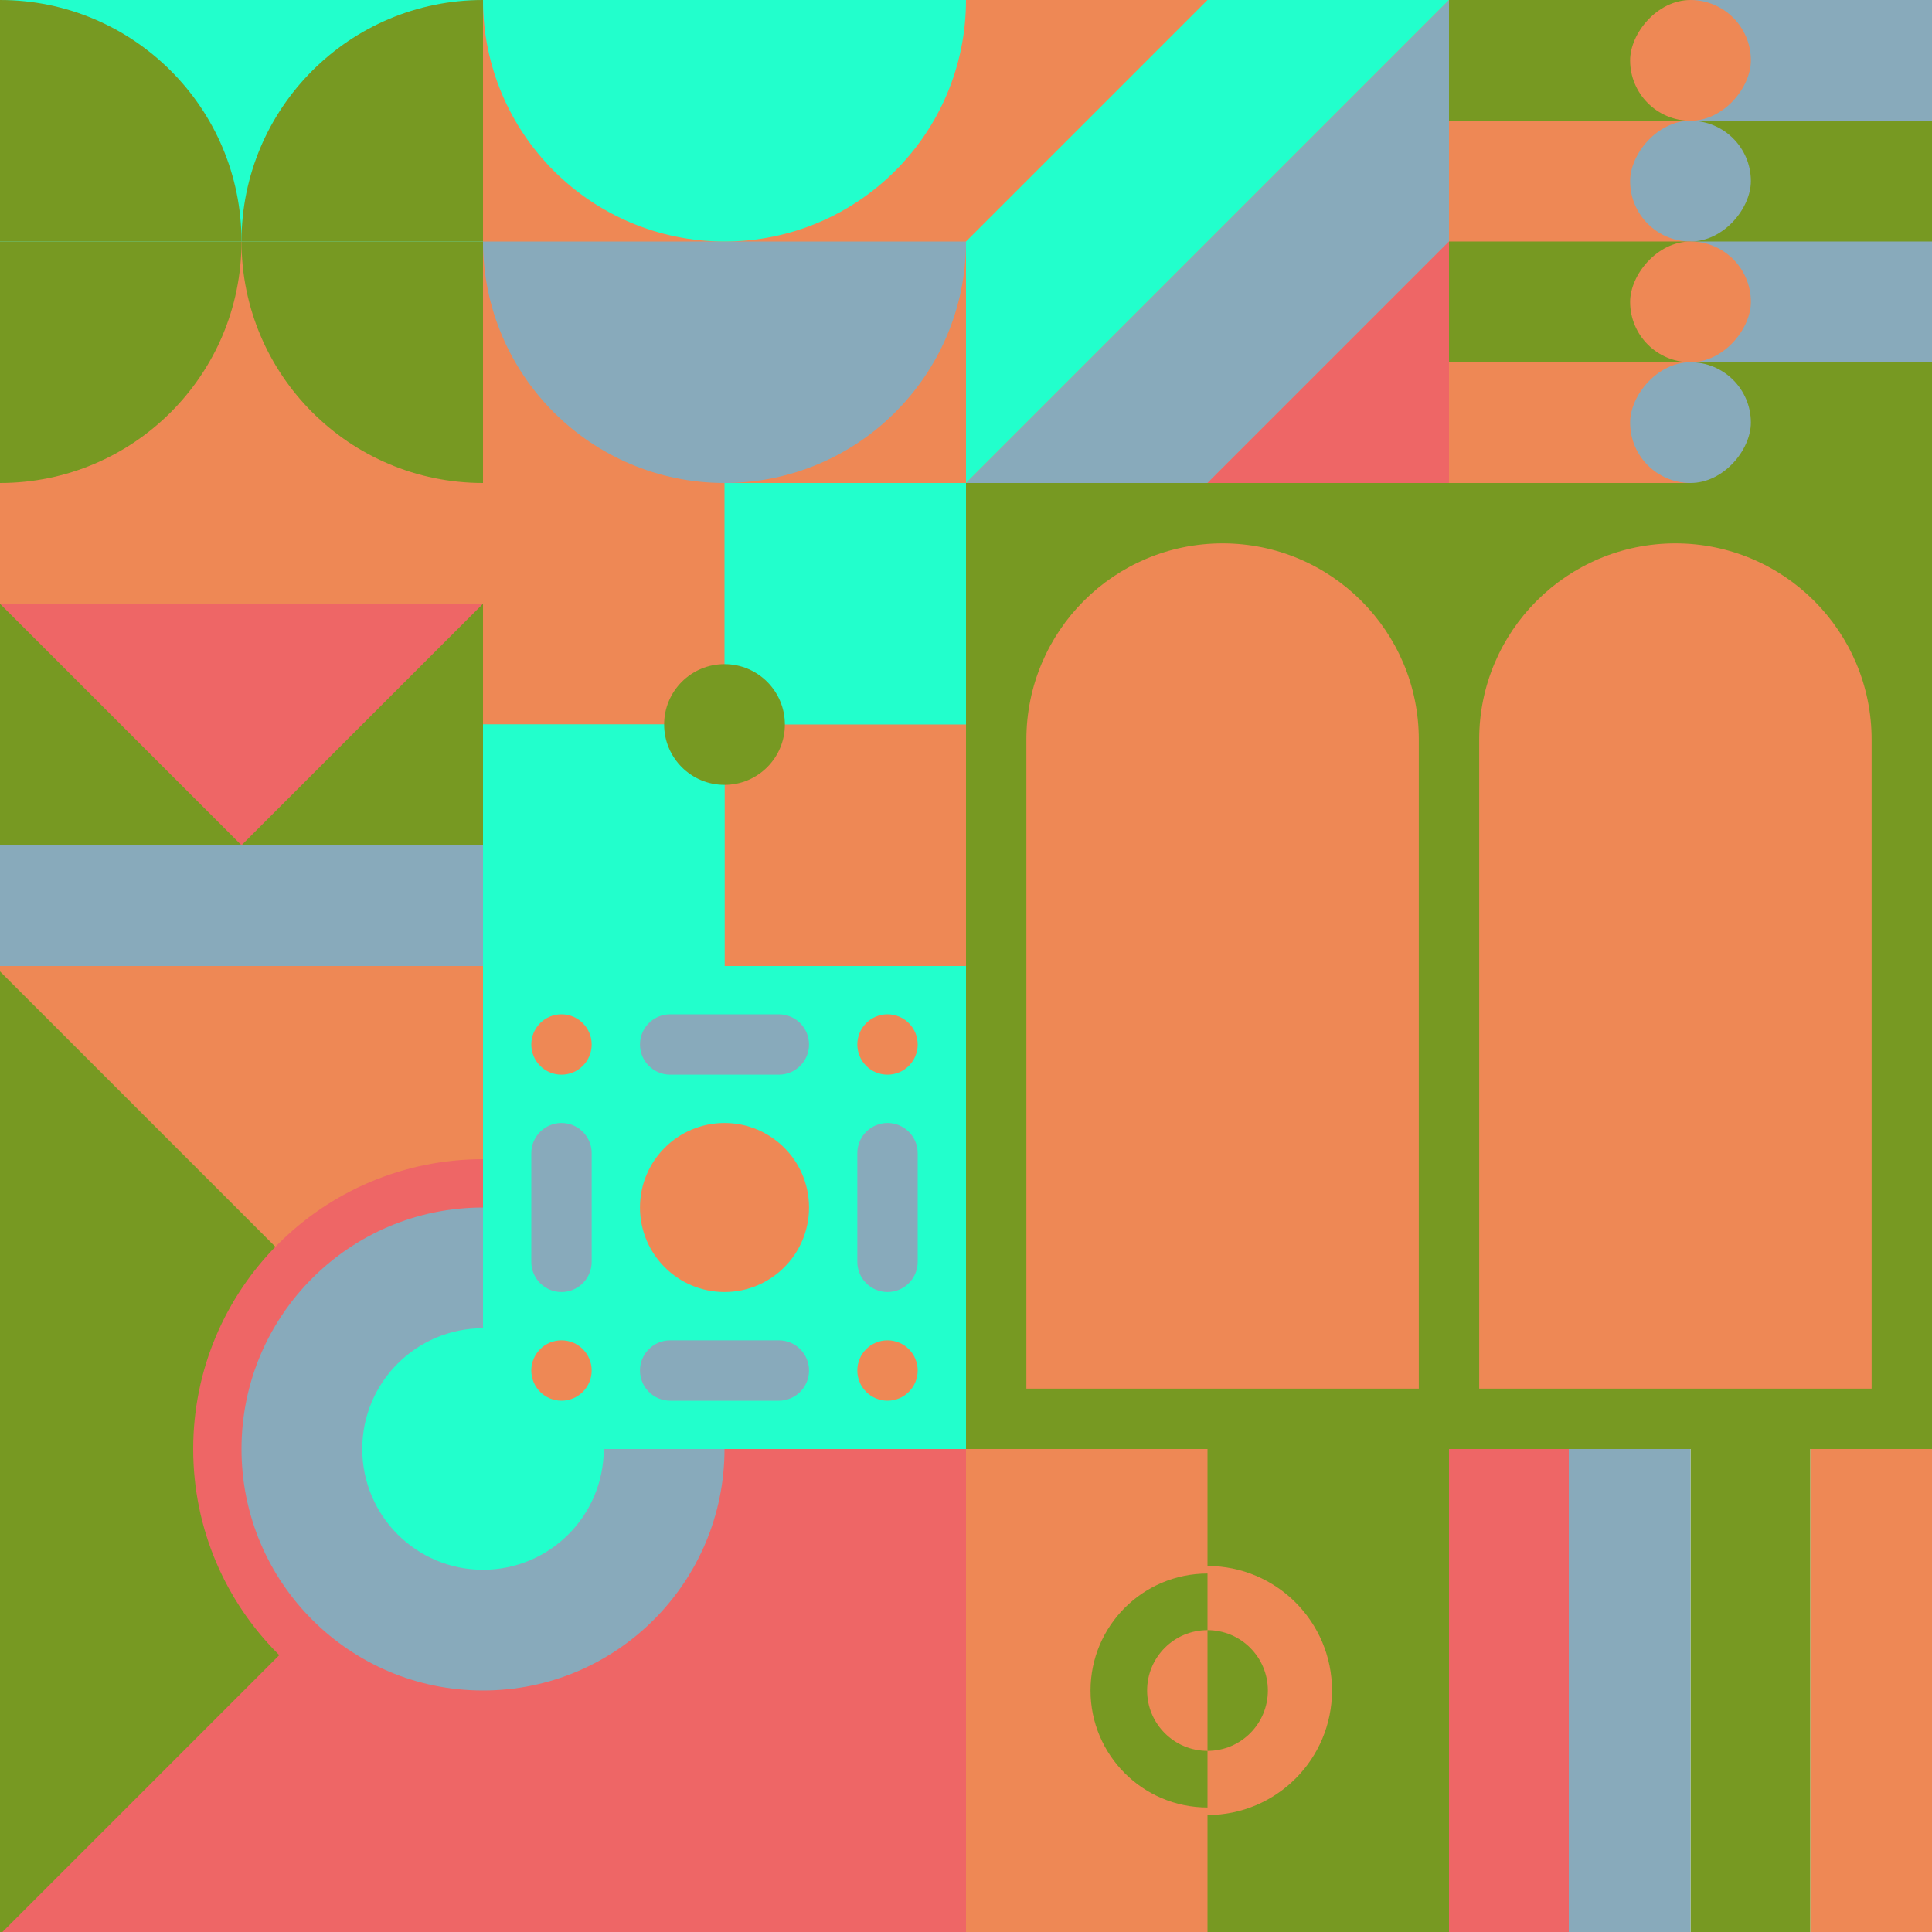
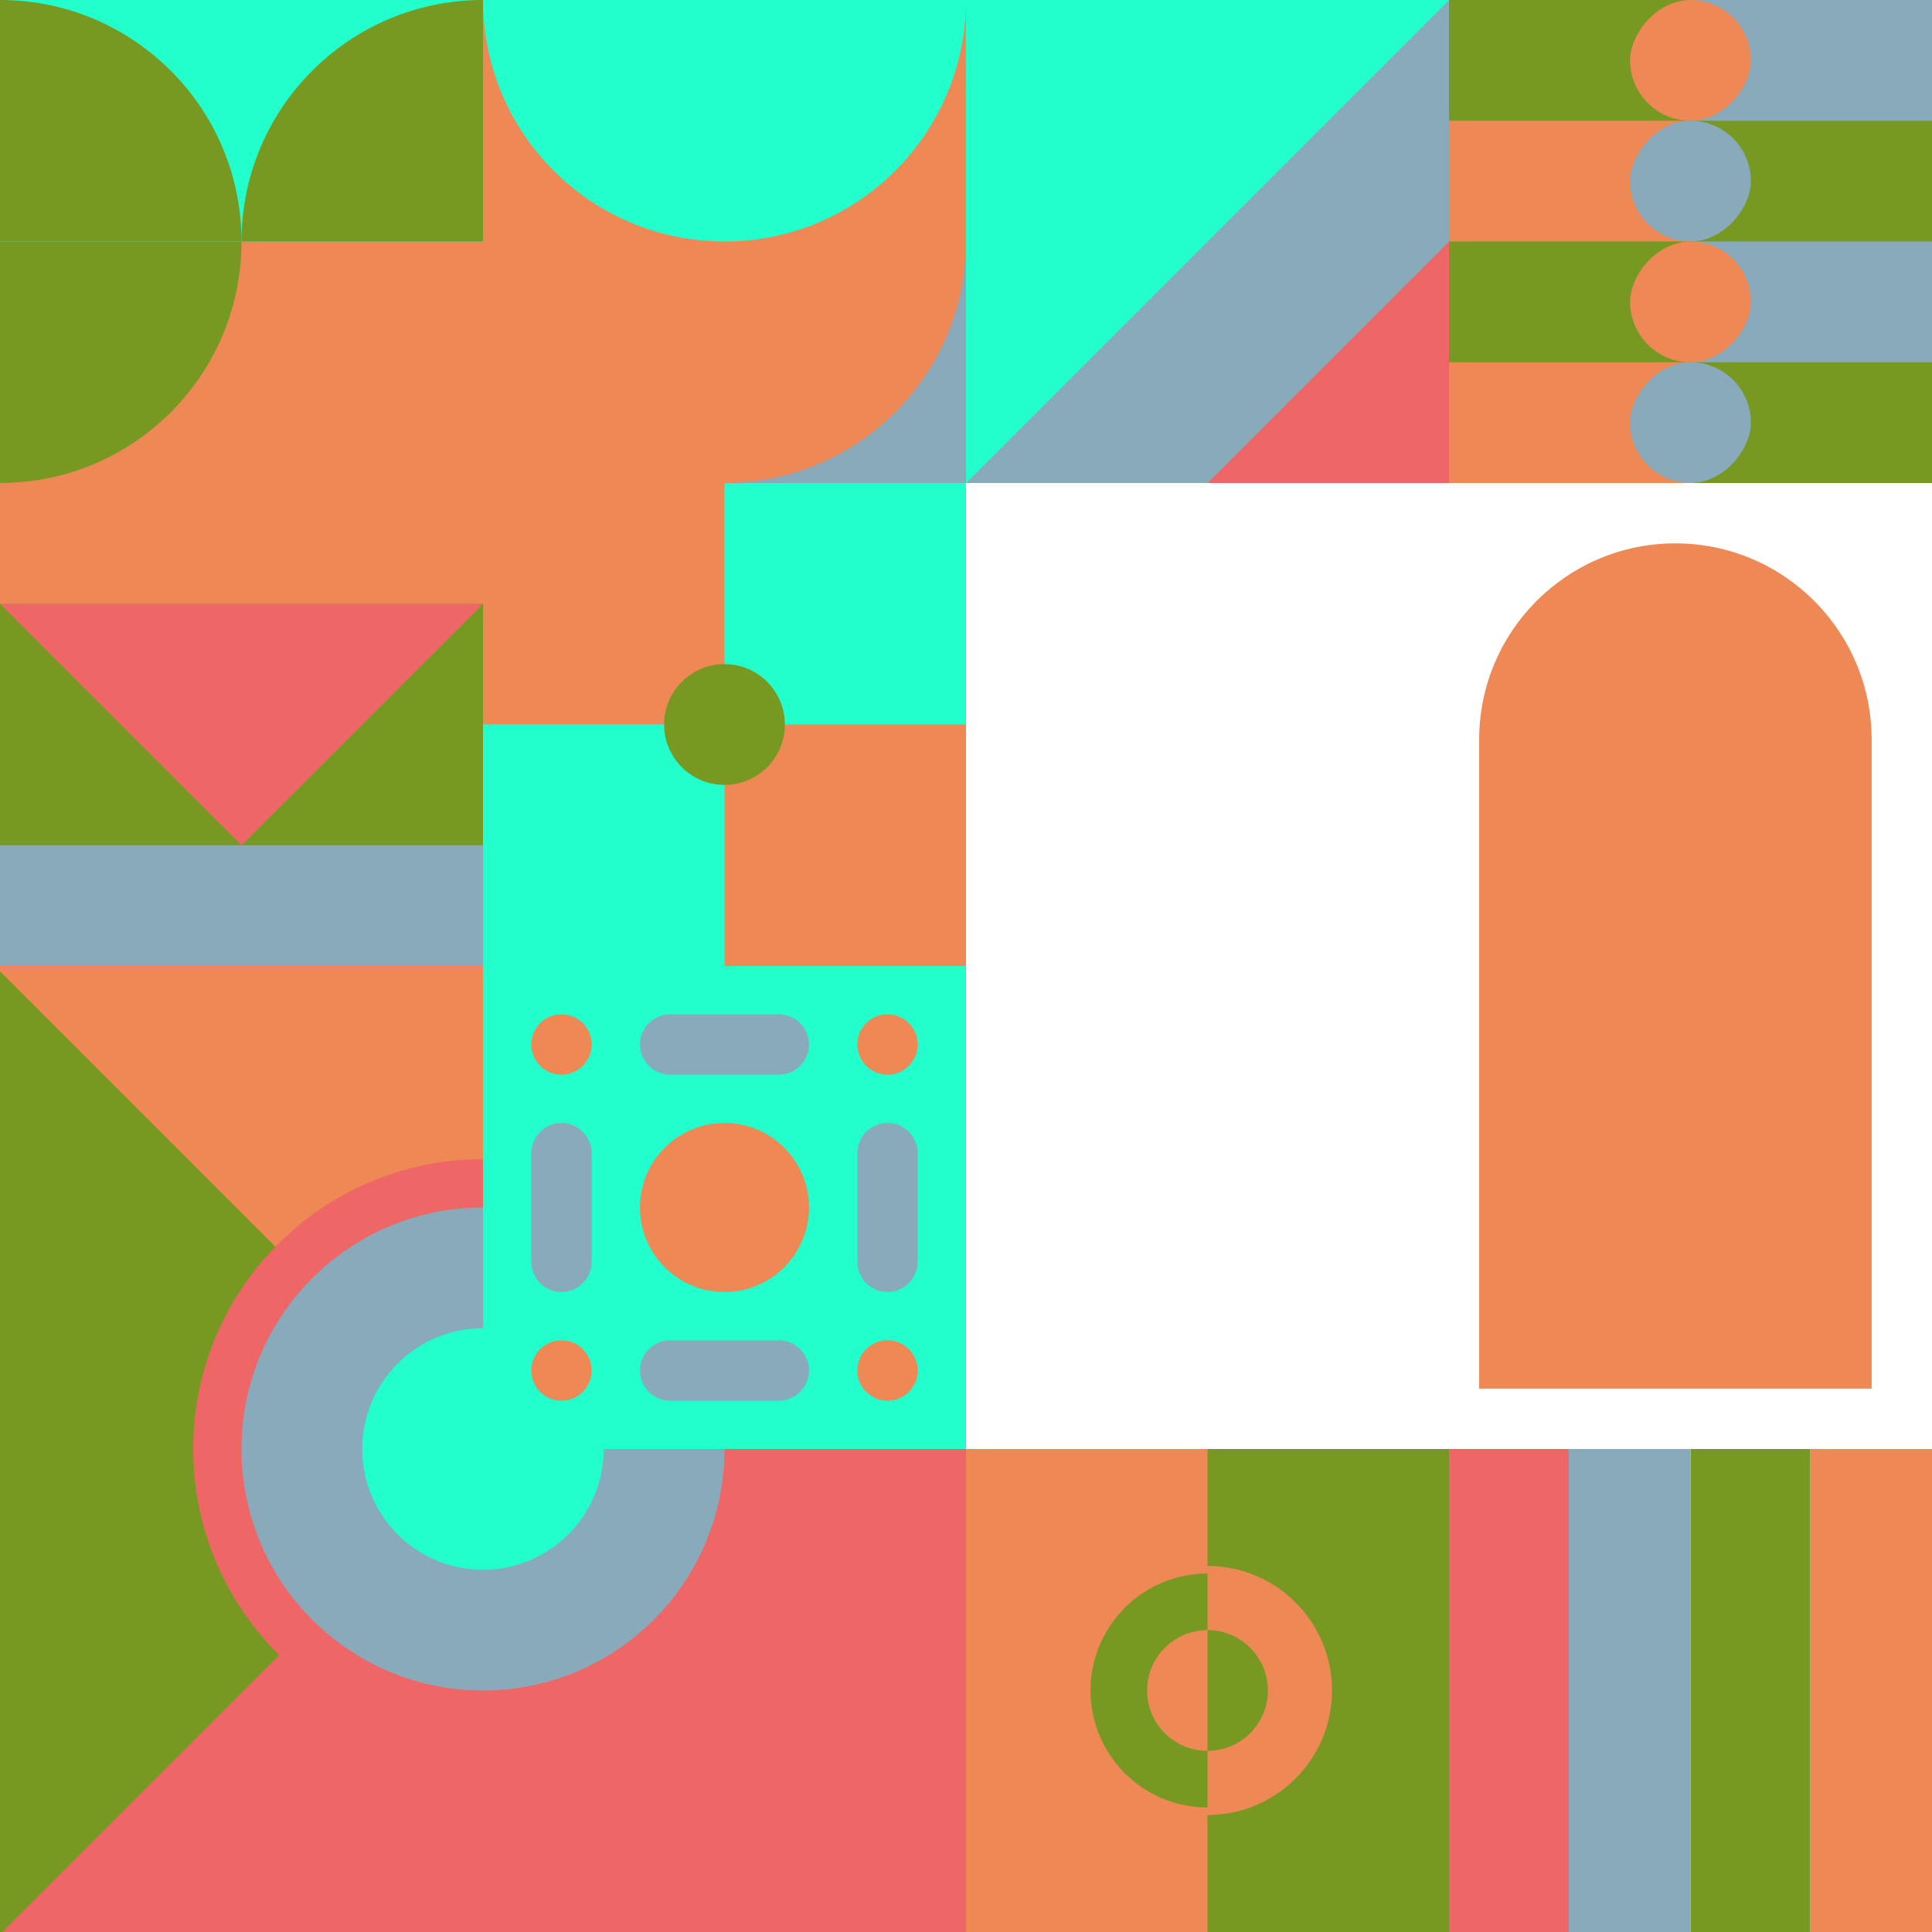
<svg xmlns="http://www.w3.org/2000/svg" id="geo" width="1280" height="1280" viewBox="0 0 1280 1280" fill="none" style="width:640px;height:640px">
  <g class="svg-image">
    <g class="block-0" transform="translate(0,0), scale(1), rotate(90, 160, 160)" height="320" width="320" clip-path="url(#trim)">
      <rect width="320" height="320" fill="#88aabb" />
      <rect y="320" width="320" height="320" transform="rotate(-90 0 320)" fill="#ee8855" />
      <path d="M160 320V160C248.366 160 320 231.634 320 320H160Z" fill="#779922" />
-       <path d="M160 0V160C248.366 160 320 88.366 320 0L160 0Z" fill="#779922" />
      <rect y="320" width="320" height="160" transform="rotate(-90 0 320)" fill="#22ffcc" />
      <path d="M160 320V160C71.634 160 0 231.634 0 320H160Z" fill="#779922" />
      <path d="M160 0V160C71.634 160 0 88.366 0 0L160 0Z" fill="#779922" />
    </g>
    <g class="block-1" transform="translate(320,0), scale(1), rotate(0, 160, 160)" height="320" width="320" clip-path="url(#trim)">
      <rect width="320" height="320" fill="#ee8855" />
-       <path fill-rule="evenodd" clip-rule="evenodd" d="M160 320c88.366 0 160-71.634 160-160H0c0 88.366 71.634 160 160 160Z" fill="#88aabb" />
+       <path fill-rule="evenodd" clip-rule="evenodd" d="M160 320c88.366 0 160-71.634 160-160c0 88.366 71.634 160 160 160Z" fill="#88aabb" />
      <path fill-rule="evenodd" clip-rule="evenodd" d="M160 160c88.366 0 160-71.634 160-160H0c0 88.366 71.634 160 160 160Z" fill="#22ffcc" />
    </g>
    <g class="block-2" transform="translate(640,0), scale(1), rotate(90, 160, 160)" height="320" width="320" clip-path="url(#trim)">
      <rect width="320" height="320" fill="#22ffcc" />
-       <rect width="320" height="320" fill="#ee8855" />
      <path d="M160 0H0L320 320V160L160 0Z" fill="#88aabb" />
      <path d="M0 0V160L160 320H320L0 0Z" fill="#22ffcc" />
      <path d="M320 160V0H160L320 160Z" fill="#ee6666" />
    </g>
    <g class="block-3" transform="translate(960,0), scale(1), rotate(90, 160, 160)" height="320" width="320" clip-path="url(#trim)">
      <rect width="320" height="320" fill="#779922" />
      <rect width="80" height="160" fill="#88aabb" />
      <rect x="160" width="80" height="160" fill="#88aabb" />
      <rect x="80" y="160" width="80" height="160" fill="#ee8855" />
      <rect x="240" y="160" width="80" height="160" fill="#ee8855" />
      <rect width="80" height="80" rx="40" transform="matrix(0 -1 -1 0 80 200)" fill="#ee8855" />
      <rect width="80" height="80" rx="40" transform="matrix(0 -1 -1 0 160 200)" fill="#88aabb" />
      <rect width="80" height="80" rx="40" transform="matrix(0 -1 -1 0 320 200)" fill="#88aabb" />
      <rect width="80" height="80" rx="40" transform="matrix(0 -1 -1 0 240 200)" fill="#ee8855" />
    </g>
    <g class="block-4" transform="translate(0,320), scale(1), rotate(180, 160, 160)" height="320" width="320" clip-path="url(#trim)">
      <style>@keyframes geo-32a0_t{0%,to{transform:translate(0,0)}13.636%{transform:translate(0,0);animation-timing-function:cubic-bezier(.4,0,.6,1)}50%,63.636%{transform:translate(80px,0);animation-timing-function:cubic-bezier(.4,0,.6,1)}}@keyframes geo-32a0_w{0%,to{width:320px}13.636%{width:320px;animation-timing-function:cubic-bezier(.4,0,.6,1)}50%,63.636%{width:160px;animation-timing-function:cubic-bezier(.4,0,.6,1)}}@keyframes geo-32a1_t{0%,to{transform:translate(0,240px)}13.636%{transform:translate(0,240px);animation-timing-function:cubic-bezier(.4,0,.6,1)}50%,63.636%{transform:translate(80px,240px);animation-timing-function:cubic-bezier(.4,0,.6,1)}}@keyframes geo-32a1_w{0%,to{width:320px}13.636%{width:320px;animation-timing-function:cubic-bezier(.4,0,.6,1)}50%,63.636%{width:160px;animation-timing-function:cubic-bezier(.4,0,.6,1)}}</style>
      <rect width="320" height="320" fill="#779922" />
      <path d="m160 80 160 160H0L160 80Z" fill="#ee6666" />
      <rect width="320" height="80" fill="#88aabb" style="animation:2.2s linear infinite both geo-32a0_t,2.2s linear infinite both geo-32a0_w" />
      <rect width="320" height="80" fill="#ee8855" transform="translate(0 240)" style="animation:2.2s linear infinite both geo-32a1_t,2.2s linear infinite both geo-32a1_w" />
    </g>
    <g class="block-5" transform="translate(320,320), scale(1), rotate(90, 160, 160)" height="320" width="320" clip-path="url(#trim)">
      <rect width="320" height="320" fill="#88aabb" />
      <rect y="320" width="320" height="320" transform="rotate(-90 0 320)" fill="#22ffcc" />
      <rect x="160" y="160" width="160" height="160" transform="rotate(-90 160 160)" fill="#ee8855" />
      <rect width="160" height="160" transform="matrix(0 -1 -1 0 160 320)" fill="#ee8855" />
      <rect width="160" height="160" transform="matrix(0 -1 -1 0 320 320)" fill="#22ffcc" />
      <circle cx="160" cy="160" r="40" fill="#779922" />
    </g>
    <g class="block-6" transform="translate(640,320), scale(2), rotate(0, 160, 160)" height="640" width="640" clip-path="url(#trim)">
-       <rect width="320" height="320" fill="#779922" />
-       <path d="M20 300V85C20 49.102 49.102 20 85 20V20C120.899 20 150 49.102 150 85V300H20Z" fill="#ee8855" />
      <path d="M170 300V85C170 49.102 199.101 20 235 20V20C270.899 20 300 49.102 300 85V300H170Z" fill="#ee8855" />
    </g>
    <g class="block-7" transform="translate(0,640), scale(2), rotate(90, 160, 160)" height="640" width="640" clip-path="url(#trim)">
      <rect width="320" height="320" fill="#ee6666" />
      <g transform="translate(82,557.7) rotate(90) translate(-377.7,-377.7)">
        <rect width="612.4" height="456" fill="#ee8855" transform="translate(270,491.5) rotate(45) translate(-340.4,-160)" />
        <rect width="612.4" height="456" fill="#779922" transform="translate(430.5,329.8) rotate(45) translate(-340.4,-160)" />
      </g>
      <ellipse cx="160" cy="160" fill="#88aabb" stroke="#ee6666" stroke-width="16" rx="88" ry="88" />
      <ellipse cx="160" cy="160" fill="#22ffcc" rx="40" ry="40" />
    </g>
    <g class="block-8" transform="translate(320,640), scale(1), rotate(0, 160, 160)" height="320" width="320" clip-path="url(#trim)">
      <rect width="320" height="320" fill="#22ffcc" />
      <circle cx="268" cy="52" r="20" fill="#ee8855" />
      <circle cx="52" cy="52" r="20" fill="#ee8855" />
      <circle cx="268" cy="268" r="20" fill="#ee8855" />
      <circle cx="52" cy="268" r="20" fill="#ee8855" />
      <circle cx="160" cy="160" r="56" fill="#ee8855" />
      <path d="M248 124c0-11.046 8.954-20 20-20s20 8.954 20 20v72c0 11.046-8.954 20-20 20s-20-8.954-20-20v-72ZM32 124c0-11.046 8.954-20 20-20s20 8.954 20 20v72c0 11.046-8.954 20-20 20s-20-8.954-20-20v-72ZM124 72c-11.046 0-20-8.954-20-20s8.954-20 20-20h72c11.046 0 20 8.954 20 20s-8.954 20-20 20h-72ZM124 288c-11.046 0-20-8.954-20-20s8.954-20 20-20h72c11.046 0 20 8.954 20 20s-8.954 20-20 20h-72Z" fill="#88aabb" />
    </g>
    <g class="block-9" transform="translate(640,960), scale(1), rotate(270, 160, 160)" height="320" width="320" clip-path="url(#trim)">
      <style>@keyframes geo-65a0_t{0%{transform:translate(160px,160px) rotate(0deg) translate(-80px,-80px)}13.636%{transform:translate(160px,160px) rotate(0deg) translate(-80px,-80px);animation-timing-function:cubic-bezier(.4,0,.6,1)}50%,63.636%{transform:translate(160px,160px) rotate(180deg) translate(-80px,-80px);animation-timing-function:cubic-bezier(.4,0,.6,1)}to{transform:translate(160px,160px) rotate(360deg) translate(-80px,-80px)}}</style>
      <rect width="320" height="320" fill="#ee8855" />
      <rect y="160" width="320" height="160" fill="#779922" />
      <g transform="translate(80 80)" style="animation:2.2s linear infinite both geo-65a0_t">
        <circle cx="80" cy="80" fill="#779922" stroke="#ee8855" stroke-width="5" r="80" />
        <path fill-rule="evenodd" clip-rule="evenodd" d="M80 160c44.2 0 80-35.8 80-80H0c0 44.2 35.8 80 80 80Z" fill="#ee8855" />
        <circle cx="80" cy="80" fill="#ee8855" r="40" />
        <path fill-rule="evenodd" clip-rule="evenodd" d="M80 120c22.1 0 40-17.9 40-40H40c0 22.1 17.9 40 40 40Z" fill="#779922" />
      </g>
    </g>
    <g class="block-10" transform="translate(960,960), scale(1), rotate(180, 160, 160)" height="320" width="320" clip-path="url(#trim)">
      <rect width="320" height="320" fill="white" />
      <rect y="320" width="320" height="80.64" transform="rotate(-90 0 320)" fill="#ee8855" />
      <rect x="80.64" y="320" width="320" height="79.36" transform="rotate(-90 80.64 320)" fill="#779922" />
      <rect x="160" y="320" width="320" height="80.64" transform="rotate(-90 160 320)" fill="#88aabb" />
      <rect x="240.64" y="320" width="320" height="79.36" transform="rotate(-90 240.64 320)" fill="#ee6666" />
    </g>
  </g>
  <clipPath id="trim">
    <rect width="320" height="320" fill="white" />
  </clipPath>
  <filter id="noiseFilter">
    <feTurbulence baseFrequency="0.5" result="noise" />
    <feColorMatrix type="saturate" values="0.10" />
    <feBlend in="SourceGraphic" in2="noise" mode="multiply" />
  </filter>
  <rect transform="translate(0,0)" height="1280" width="1280" filter="url(#noiseFilter)" opacity="0.4" />
</svg>